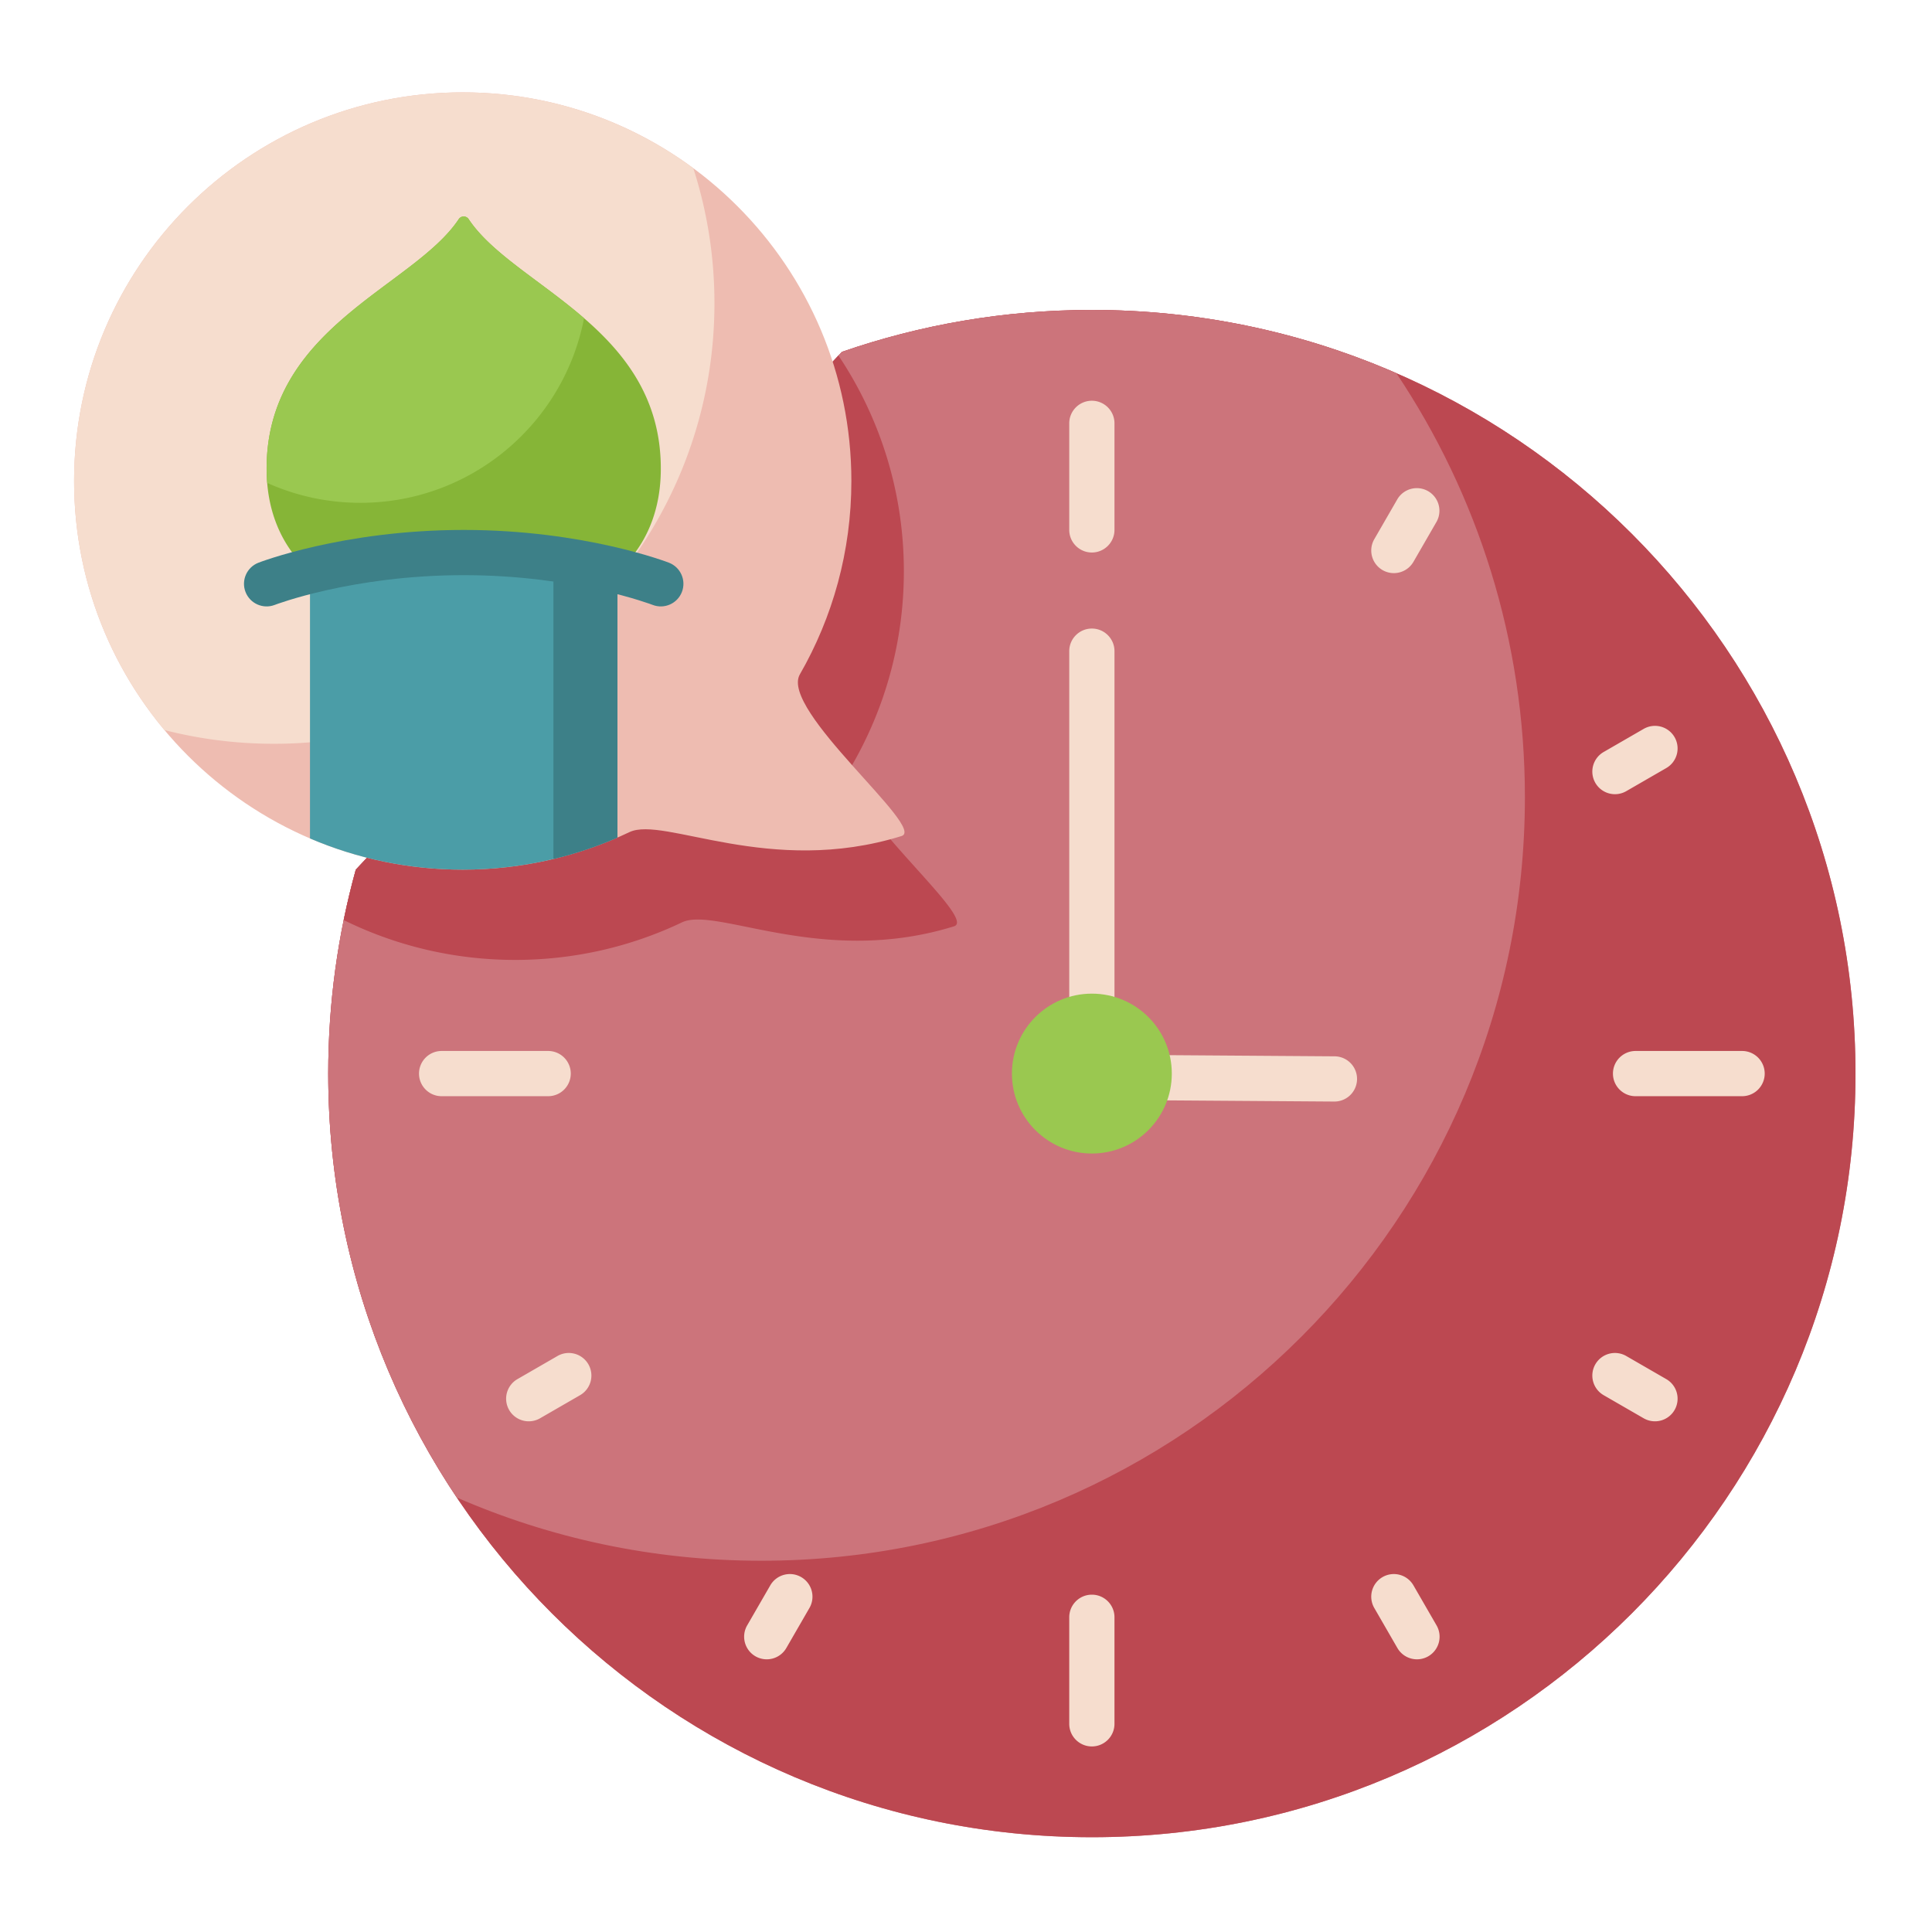
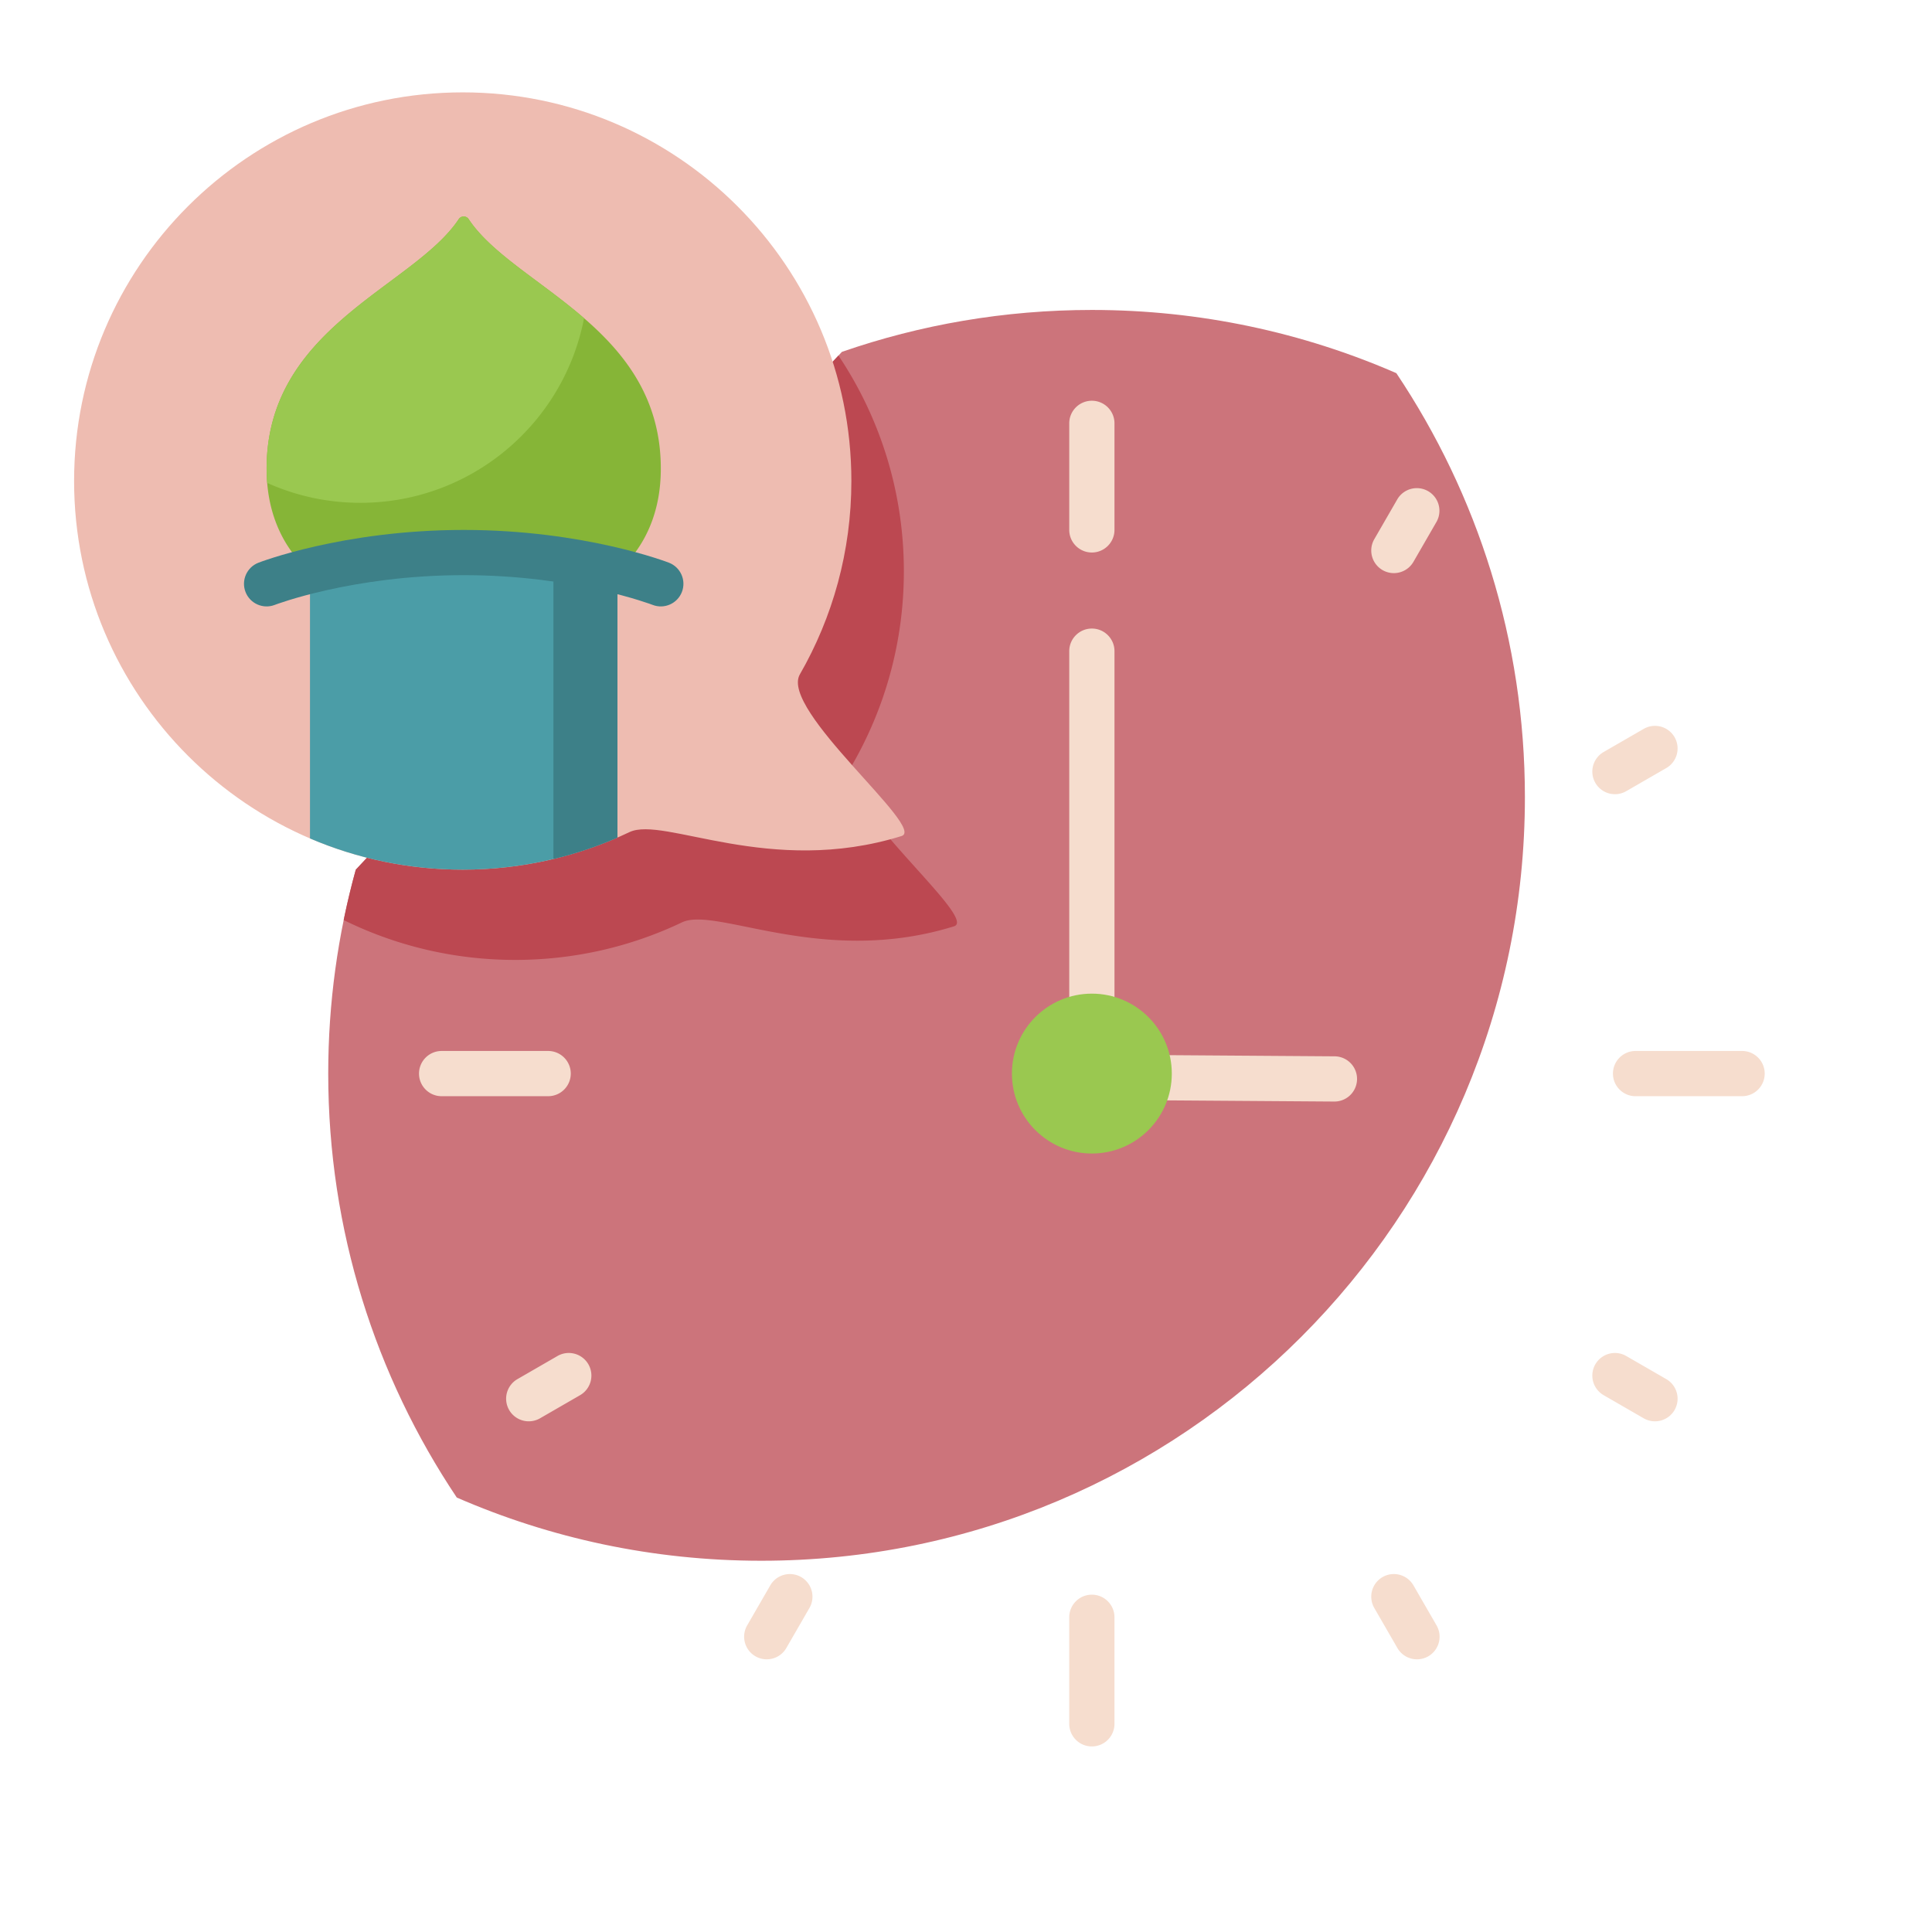
<svg xmlns="http://www.w3.org/2000/svg" version="1.1" width="512" height="512" x="0" y="0" viewBox="0 0 356 356" style="enable-background:new 0 0 512 512" xml:space="preserve" fill-rule="evenodd">
  <g>
-     <path fill="#CC747B" d="M155.139 64.835c14.432-5.003 29.927-7.722 46.053-7.722 77.661 0 140.711 63.051 140.711 140.711 0 77.661-63.05 140.711-140.711 140.711S60.481 275.485 60.481 197.824c0-13.012 1.77-25.614 5.082-37.578z" opacity="1" data-original="#cc747b" />
-     <path fill="#BC4851" d="M155.139 64.835c14.432-5.003 29.927-7.722 46.053-7.722 77.661 0 140.711 63.051 140.711 140.711 0 77.661-63.05 140.711-140.711 140.711S60.481 275.485 60.481 197.824c0-13.012 1.77-25.614 5.082-37.578z" opacity="1" data-original="#bc4851" />
    <path fill="#CC747B" d="M84.169 275.943c-14.963-22.361-23.688-49.229-23.688-78.119 0-13.012 1.77-25.614 5.082-37.578l89.576-95.411c14.432-5.003 29.927-7.722 46.053-7.722 19.935 0 38.908 4.155 56.106 11.649 14.963 22.361 23.688 49.229 23.688 78.118 0 77.661-63.051 140.711-140.711 140.711-19.936 0-38.908-4.154-56.106-11.648z" opacity="1" data-original="#cc747b" />
    <path fill="#BC4851" d="M154.499 65.516c7.61 11.373 12.051 25.047 12.051 39.75 0 12.969-3.455 25.137-9.494 35.634-3.778 6.567 23.407 28.333 18.741 29.784-24.282 7.549-43.824-3.729-50.131-.725-9.313 4.436-19.733 6.92-30.729 6.92-11.344 0-22.075-2.643-31.606-7.345a139.702 139.702 0 0 1 2.232-9.288z" opacity="1" data-original="#bc4851" />
    <path fill="#EEBCB1" d="M85.266 17.02c-39.525 0-71.613 32.089-71.613 71.613 0 39.525 32.088 71.613 71.613 71.613 10.995 0 21.415-2.483 30.729-6.919 6.307-3.004 25.849 8.274 50.131.725 4.666-1.451-22.519-23.217-18.741-29.785 6.039-10.496 9.494-22.665 9.494-35.634 0-39.524-32.089-71.613-71.613-71.613z" opacity="1" data-original="#eebcb1" />
-     <path fill="#F6DDCE" d="M30.303 134.523c-10.393-12.432-16.65-28.436-16.65-45.89 0-39.524 32.088-71.613 71.613-71.613 15.9 0 30.597 5.194 42.487 13.976a81.01 81.01 0 0 1 3.894 24.888c0 44.799-36.371 81.17-81.17 81.17-6.962 0-13.72-.878-20.174-2.531z" opacity="1" data-original="#f6ddce" />
    <path fill="#86B537" d="M59.277 106.89s-10.048-5.421-10.15-20.284c-.181-26.299 26.999-33.677 35.369-46.172a1.097 1.097 0 0 1 1.895.001c8.373 12.494 35.553 19.872 35.373 46.171-.102 14.863-10.151 20.284-10.151 20.284z" opacity="1" data-original="#86b537" />
    <path fill="#9AC850" d="M49.231 88.984a31.275 31.275 0 0 1-.104-2.378c-.181-26.299 26.999-33.677 35.369-46.172a1.097 1.097 0 0 1 1.895.001c4.246 6.336 13.328 11.356 21.227 18.196-3.719 19.367-20.77 34.02-41.217 34.02a41.786 41.786 0 0 1-17.17-3.667z" opacity="1" data-original="#9ac850" />
    <path fill="#4B9DA7" d="M57.121 105.193v49.302c8.644 3.702 18.157 5.751 28.145 5.751 10.128 0 19.767-2.107 28.503-5.906v-49.147c-6.428-1.585-16.346-3.378-28.324-3.378s-21.896 1.793-28.324 3.378z" opacity="1" data-original="#4b9da7" />
    <path fill="#3D8088" d="M101.976 102.949v55.334a70.96 70.96 0 0 0 11.793-3.943v-49.147a114.737 114.737 0 0 0-11.793-2.244z" opacity="1" data-original="#3d8088" />
    <path fill="#F6DDCE" d="M197.025 298.009v19.631c0 2.3 1.867 4.167 4.167 4.167s4.167-1.867 4.167-4.167v-19.631c0-2.3-1.867-4.167-4.167-4.167s-4.167 1.867-4.167 4.167zm-55.089-5.883-4.26 7.378a4.168 4.168 0 0 0 1.525 5.692 4.168 4.168 0 0 0 5.692-1.525l4.26-7.379a4.169 4.169 0 0 0-1.525-5.691 4.168 4.168 0 0 0-5.692 1.525zm122.772 7.378-4.26-7.378a4.168 4.168 0 0 0-5.692-1.525 4.168 4.168 0 0 0-1.525 5.691l4.26 7.379a4.168 4.168 0 0 0 5.692 1.525 4.168 4.168 0 0 0 1.525-5.692zm-161.984-49.64-7.379 4.26a4.168 4.168 0 0 0-1.525 5.691 4.17 4.17 0 0 0 5.692 1.526l7.379-4.26a4.17 4.17 0 0 0 1.525-5.692 4.168 4.168 0 0 0-5.692-1.525zm204.315 4.26-7.379-4.26a4.168 4.168 0 0 0-5.692 1.525 4.17 4.17 0 0 0 1.525 5.692l7.379 4.26a4.17 4.17 0 0 0 5.692-1.526 4.168 4.168 0 0 0-1.525-5.691zm-92.185-51.366 31.063.219a4.167 4.167 0 0 0 .059-8.333l-31.063-.219a4.169 4.169 0 0 0-4.196 4.137 4.168 4.168 0 0 0 4.137 4.196zm-133.478-.767h19.632a4.169 4.169 0 0 0 4.166-4.167 4.168 4.168 0 0 0-4.166-4.166H81.376a4.168 4.168 0 0 0-4.166 4.166c0 2.3 1.867 4.167 4.166 4.167zm220 0h19.632a4.169 4.169 0 0 0 4.166-4.167 4.168 4.168 0 0 0-4.166-4.166h-19.632a4.168 4.168 0 0 0-4.166 4.166c0 2.3 1.867 4.167 4.166 4.167zm-96.017-16.764v-65.241c0-2.299-1.867-4.166-4.167-4.166s-4.167 1.867-4.167 4.166v65.241c0 2.299 1.867 4.166 4.167 4.166s4.167-1.867 4.167-4.166zm97.513-50.919-7.379 4.26a4.17 4.17 0 0 0-1.525 5.692 4.17 4.17 0 0 0 5.692 1.525l7.379-4.26a4.17 4.17 0 0 0 1.525-5.692 4.17 4.17 0 0 0-5.692-1.525zm-45.381-42.33-4.26 7.378a4.17 4.17 0 0 0 1.525 5.692 4.168 4.168 0 0 0 5.692-1.525l4.26-7.379a4.167 4.167 0 0 0-7.217-4.166zm-60.466-13.969V97.64c0 2.3 1.867 4.167 4.167 4.167s4.167-1.867 4.167-4.167V78.009c0-2.3-1.867-4.167-4.167-4.167s-4.167 1.867-4.167 4.167z" opacity="1" data-original="#f6ddce" />
    <circle cx="201.192" cy="197.824" r="14.731" fill="#9AC850" opacity="1" data-original="#9ac850" />
    <path fill="#3D8088" d="M50.633 111.46s14.236-5.479 34.812-5.479 34.813 5.479 34.813 5.479c2.144.831 4.559-.234 5.391-2.378s-.234-4.56-2.378-5.392c0 0-15.461-6.042-37.826-6.042s-37.826 6.042-37.826 6.042c-2.144.832-3.21 3.248-2.378 5.392s3.248 3.209 5.392 2.378z" opacity="1" data-original="#3d8088" />
  </g>
</svg>